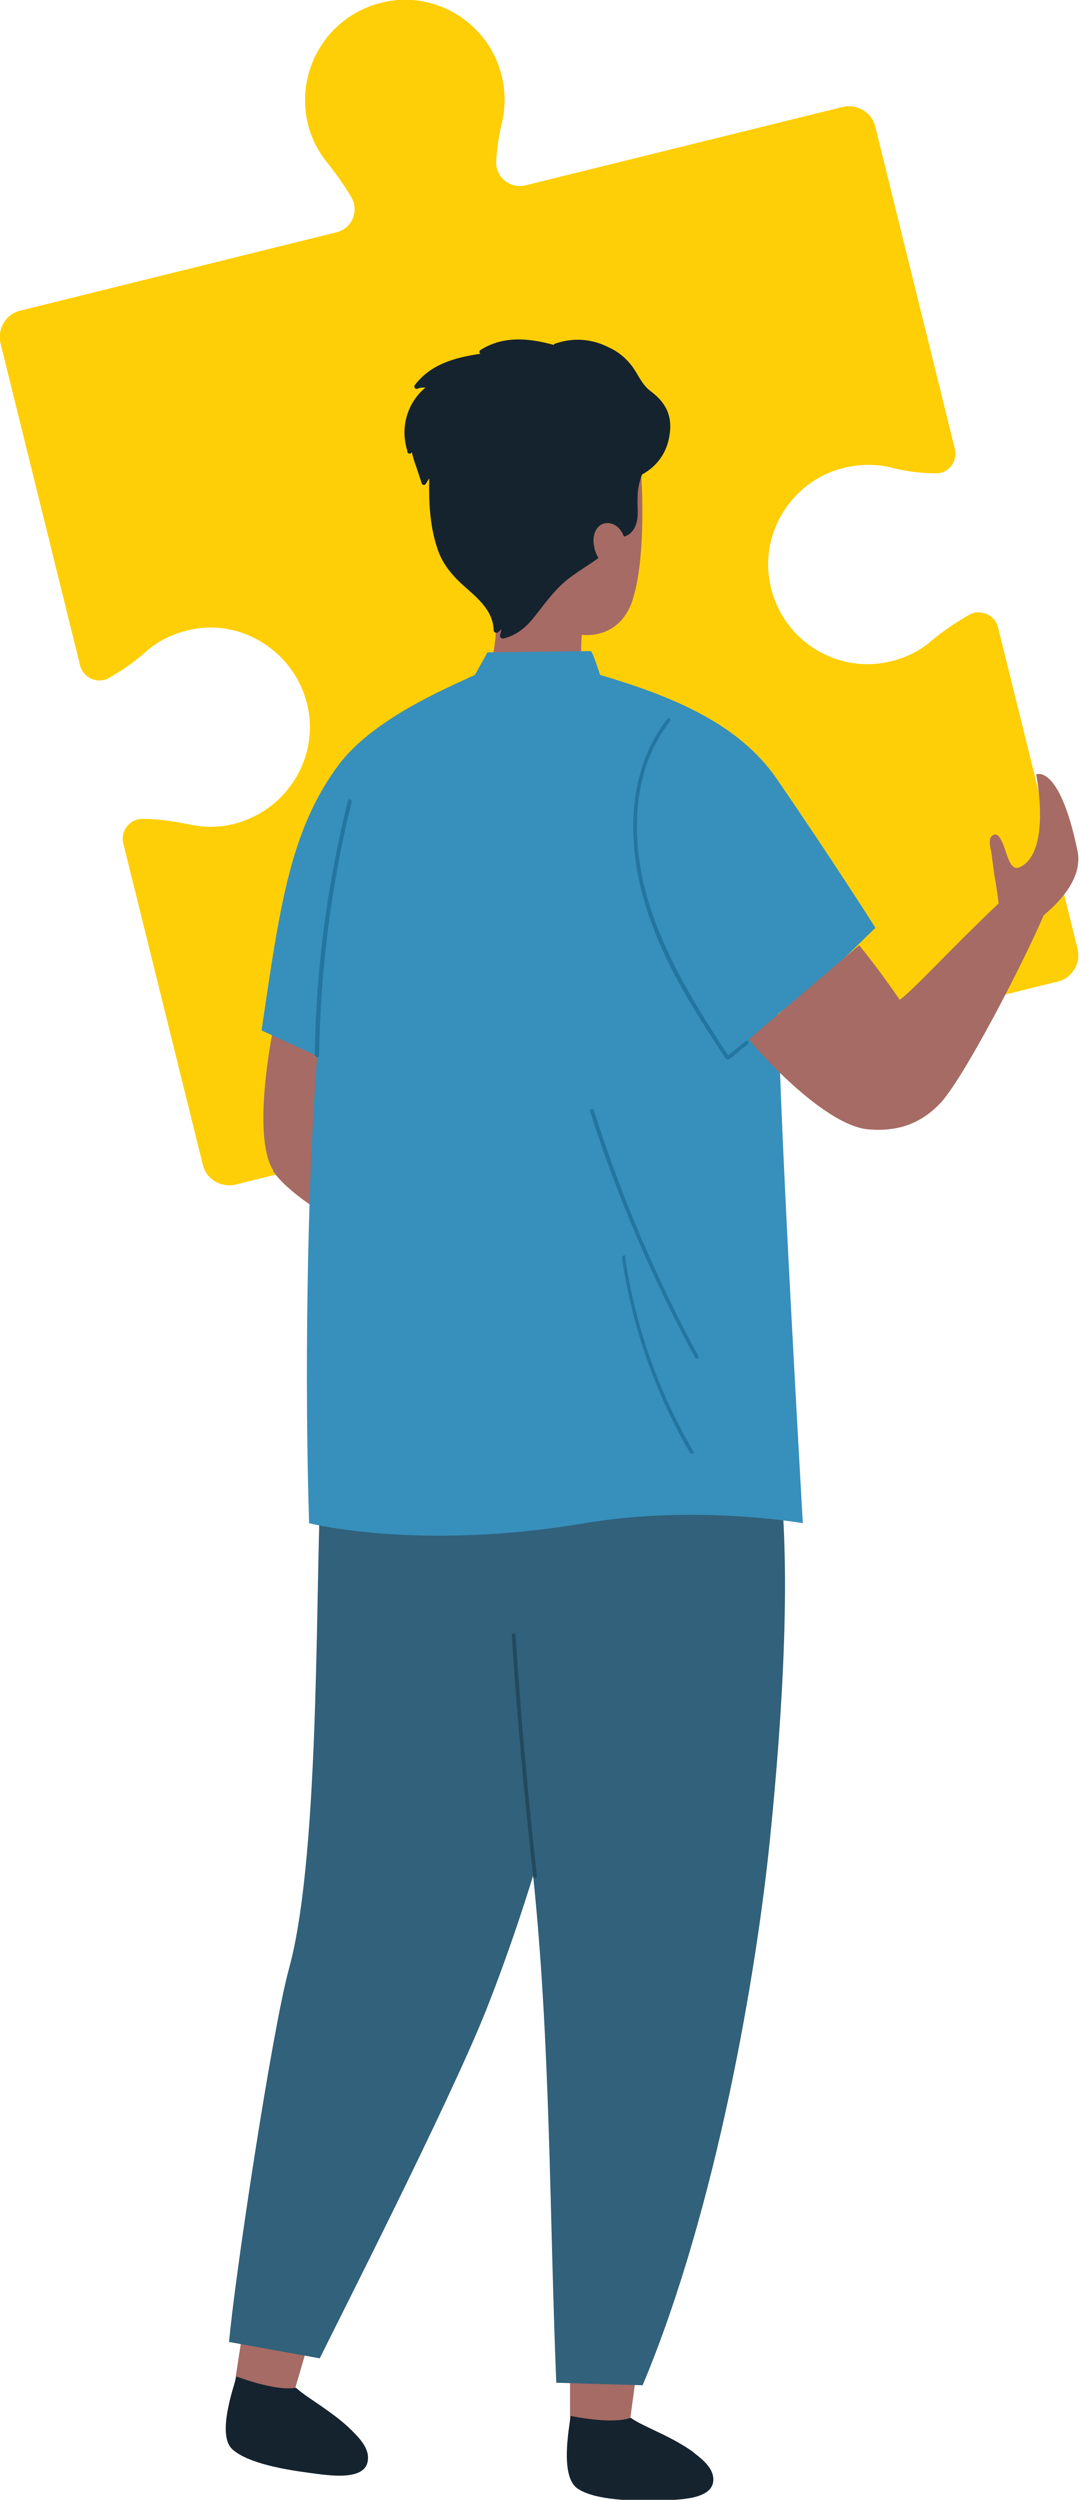
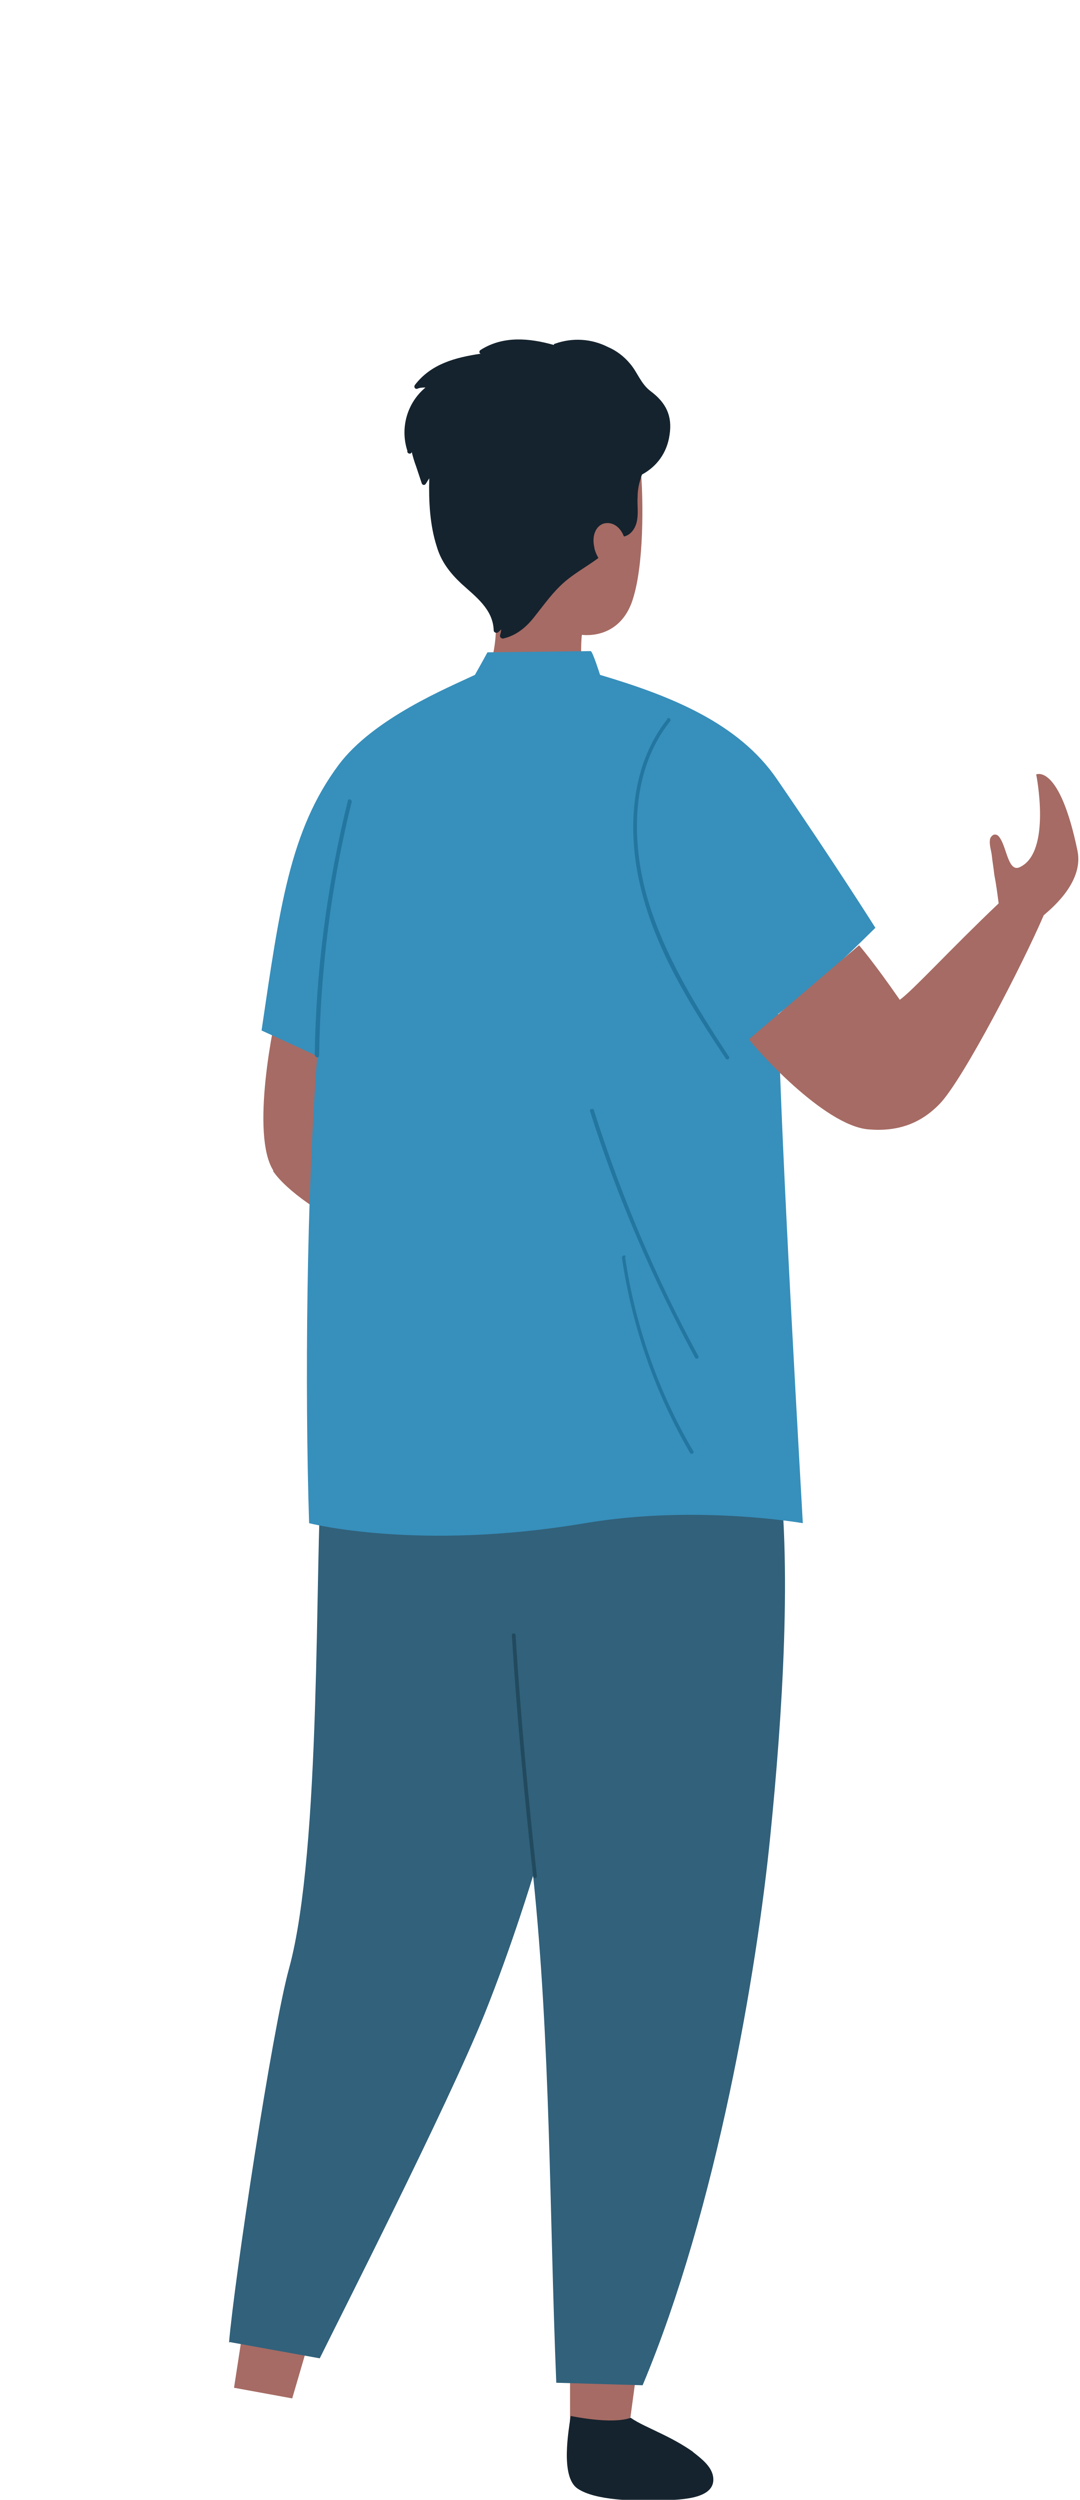
<svg xmlns="http://www.w3.org/2000/svg" id="Layer_1" data-name="Layer 1" version="1.1" viewBox="0 0 172.6 399.3">
  <defs>
    <style>
      .cls-1 {
        clip-path: url(#clippath);
      }

      .cls-2 {
        fill: none;
      }

      .cls-2, .cls-3, .cls-4, .cls-5, .cls-6, .cls-7, .cls-8, .cls-9 {
        stroke-width: 0px;
      }

      .cls-10 {
        clip-path: url(#clippath-1);
      }

      .cls-11 {
        clip-path: url(#clippath-2);
      }

      .cls-3 {
        fill: #22769f;
      }

      .cls-4 {
        fill: #378fbb;
      }

      .cls-5 {
        fill: #fecf07;
      }

      .cls-6 {
        fill: #31617b;
      }

      .cls-7 {
        fill: #a66b64;
      }

      .cls-8 {
        fill: #224a5e;
      }

      .cls-9 {
        fill: #15232e;
      }
    </style>
    <clipPath id="clippath">
      <rect class="cls-2" x="0" y="0" width="172.6" height="399.3" />
    </clipPath>
    <clipPath id="clippath-1">
      <rect class="cls-2" x="0" y="0" width="172.6" height="399.3" />
    </clipPath>
    <clipPath id="clippath-2">
      <rect class="cls-2" x="0" y="0" width="172.6" height="399.3" />
    </clipPath>
  </defs>
  <g class="cls-1">
-     <path class="cls-5" d="M31.5,100.4c-3.3.5-6.1,1.8-8.3,3.8-1.8,1.6-3.7,2.9-5.8,4.1-1.8,1-4.1,0-4.6-2L.1,54.9c-.6-2.4.9-4.8,3.2-5.3l50.5-12.5c2.4-.6,3.6-3.3,2.4-5.5-1.1-1.9-2.4-3.7-3.8-5.5-1.5-1.8-2.6-3.9-3.2-6.3C47,10.6,53.1,1.4,62.7.1c7.3-1,14.5,3.4,17,10.4,1.1,3.1,1.2,6.3.5,9.2-.5,2-.8,4.1-.9,6.1-.1,2.5,2.2,4.4,4.7,3.8l50.6-12.5c2.4-.6,4.8.9,5.3,3.2l12.7,51.4c.5,2-1,4-3.1,3.9-2.4,0-4.7-.3-7-.9-2.9-.7-6.1-.6-9.2.5-7,2.5-11.4,9.7-10.4,17,1.3,9.6,10.5,15.7,19.6,13.4,2.4-.6,4.6-1.7,6.3-3.2,1.9-1.6,4-3,6.1-4.2,1.8-1,4.1,0,4.6,2l12.7,51.3c.6,2.4-.9,4.8-3.2,5.3l-131.3,32.4c-2.4.6-4.8-.9-5.3-3.2l-12.7-51.3c-.5-2,1.1-4,3.2-3.9,2.5,0,4.9.4,7.4.9,2.3.5,4.7.5,7.1-.1,9.1-2.3,14.5-12,11.1-21-2.6-6.9-9.8-11.3-17.1-10.2" />
-   </g>
+     </g>
  <polygon class="cls-7" points="91.1 387.7 100.5 388 103.6 365 91.1 364.8 91.1 387.7" />
  <g class="cls-10">
    <path class="cls-9" d="M110.7,391.6c-1.7-1.2-3.6-2.2-5.5-3.1-1.4-.7-3.1-1.4-4.4-2.3-3.1,1.1-9.6-.3-9.6-.3-.3,2.2-1.7,9.7,1.1,11.6,2.8,1.9,9,2,12.8,1.9,3-.1,9.1,0,8.9-3.5-.1-1.8-1.8-3.1-3.2-4.2" />
  </g>
  <polygon class="cls-7" points="37.4 381.4 46.7 383.1 53.2 360.9 40.9 358.7 37.4 381.4" />
  <g class="cls-11">
-     <path class="cls-9" d="M56.2,388.2c-1.5-1.5-3.2-2.7-4.9-3.9-1.3-.9-2.9-1.9-4-2.9-3.3.6-9.5-1.8-9.5-1.8-.6,2.1-3.1,9.3-.7,11.6,2.5,2.3,8.6,3.3,12.4,3.8,3,.4,9,1.4,9.3-2.1.2-1.8-1.3-3.4-2.5-4.6" />
    <path class="cls-7" d="M102.5,76.2c.2,2.9.6,14.3-1.6,20.2-2.3,5.9-7.9,5-7.9,5-.2,1.3-.1,4.3-.1,4.3-5.5,1.4-14.4-.2-14.4-.2,1.4-3.9.6-12.9.6-12.9,6.7-13,23.4-16.4,23.4-16.4" />
    <path class="cls-9" d="M65.1,72.2c.1.3.6.4.7,0,.2.8.4,1.5.7,2.3.3.9.6,1.8.9,2.7.1.3.5.4.7,0,.2-.3.3-.5.5-.8-.1,3.7.1,7.5,1.2,10.9.7,2.4,2.1,4.2,3.9,5.9,2.3,2.1,5.1,4.1,5.2,7.5,0,.3.4.5.7.3.2-.2.4-.3.5-.5,0,.3-.1.7-.2,1,0,.3.2.5.5.5,2.2-.5,3.8-1.9,5.1-3.6,1.6-2,2.9-3.9,4.9-5.6,1.8-1.5,3.9-2.6,5.8-4.1,1.2-.9,1.9-2,2.4-3.2.3.2.7.2,1.1.2,1-.2,1.7-1.1,2-2.1.4-1.4.1-2.9.2-4.3,0-1.2.3-2.4.7-3.5,2.4-1.3,4-3.5,4.4-6.3.5-3.1-.6-5.2-3-7-1.6-1.2-2.1-3-3.3-4.4-1-1.2-2.2-2.1-3.6-2.7-2.6-1.3-5.6-1.5-8.4-.5-.1,0-.2.1-.2.2-3.9-1.1-8.1-1.5-11.7.8-.3.2-.2.5,0,.6-4,.6-7.9,1.6-10.5,5-.2.3,0,.7.4.6.4-.2.9-.2,1.3-.2-2.9,2.4-4.1,6.4-2.9,10.1" />
    <path class="cls-7" d="M95,87.6c.5,2,2,3.4,3.4,3,1.3-.3,2-2.3,1.5-4.3-.5-2-1.9-3-3.3-2.7-1.3.3-2.1,1.9-1.6,3.9" />
    <path class="cls-7" d="M43.7,187c-3.7-5.7,0-23.9,1-27.3h11.1v36c-3.6-1.1-10.1-5.5-12.2-8.7" />
    <path class="cls-6" d="M36.6,374.2c.8-9.7,6.9-50.1,9.6-59.8,5.2-19,4.1-65,5.2-79.7l72.8-2.2c2.5,16.8.8,42-1.1,60.8-2.1,21.1-8.5,59.4-20.4,87.7l-13.8-.4c-1.1-27-.9-54.1-3.7-81,0,0-3.3,11-7.8,22.2-6,14.8-23.2,48.6-26.3,54.9l-14.4-2.6Z" />
    <path class="cls-4" d="M124.4,162c.3,19.6,3.9,80.8,3.9,81.3,0,0-17.1-3-34.8,0-26.7,4.5-44.1,0-44.1,0-.7-21.7-.4-52.9,1.3-74.6-1.9-.9-8.9-4.1-8.9-4.1,2.9-19.6,4.5-31.9,12.3-42.4,5.6-7.5,17.6-12.4,21.8-14.4,0,0,1.3-2.3,2-3.6l16.5-.2c.3,0,1.5,3.8,1.5,3.8,11.1,3.3,22.1,7.6,28.3,16.7,9.2,13.4,15.7,23.7,15.7,23.7-6.4,6.3-9.8,9.5-15.6,13.8" />
    <path class="cls-8" d="M85.2,299.7c-1.4-12.8-2.6-25.6-3.4-38.5,0-.4.6-.4.6,0,.8,12.9,2,25.7,3.4,38.5,0,.4-.6.4-.6,0" />
    <path class="cls-3" d="M50.3,168.6c.2-13.7,2-27.4,5.3-40.7,0-.4.7-.2.6.2-3.3,13.3-5,26.9-5.2,40.5,0,.4-.6.4-.6,0" />
    <path class="cls-3" d="M111.1,216.9c-6.8-12.6-12.5-25.8-16.8-39.4-.1-.4.5-.5.6-.2,4.3,13.6,9.9,26.8,16.7,39.3.2.3-.3.6-.5.3" />
    <path class="cls-3" d="M99.9,200.8c1.6,10.9,5.3,21.5,10.9,31,.2.3-.3.6-.5.3-5.6-9.6-9.3-20.2-10.9-31.2,0-.4.5-.5.6-.2" />
    <path class="cls-7" d="M137.3,151s2.2,2.5,6.5,8.7c2.1-1.5,8.1-8.1,15.8-15.4-.2-1.5-.4-3.1-.7-4.6-.1-1-.3-2.1-.4-3.1-.1-.8-.4-1.6-.3-2.4,0-.4.4-.9.8-.9.5,0,.7.4.9.7,1,1.6,1.3,5.4,3.1,4.5,5.1-2.4,2.6-14.8,2.6-14.8,0,0,3.7-1.8,6.6,12.2,1.1,5.3-4.9,9.8-5.4,10.3-3.3,7.7-12.8,26.1-16.6,30.1-3,3.1-6.6,4.5-11.4,4.1-7.2-.6-18.3-13.2-19.1-14.4l17.7-15.1Z" />
    <path class="cls-3" d="M106.7,114.8c-6,7.5-6.5,18-4.3,27,2.4,10,8,18.9,13.6,27.3.2.3.7,0,.5-.3-5.2-7.9-10.3-16.1-13-25.2-2.7-9.3-2.7-20.5,3.6-28.4.2-.3-.2-.7-.5-.4" />
-     <path class="cls-3" d="M119.2,166.3c-1.3,1-1.2,1-2.5,2-.2.1-.4.3-.5.4-.1,0-.2.3-.1.4,0,.1.3.2.4.1,1.3-.9,1.2-1,2.5-2,.2-.1.4-.3.5-.4.1,0,.2-.3.1-.4,0-.1-.3-.2-.4-.1" />
  </g>
</svg>